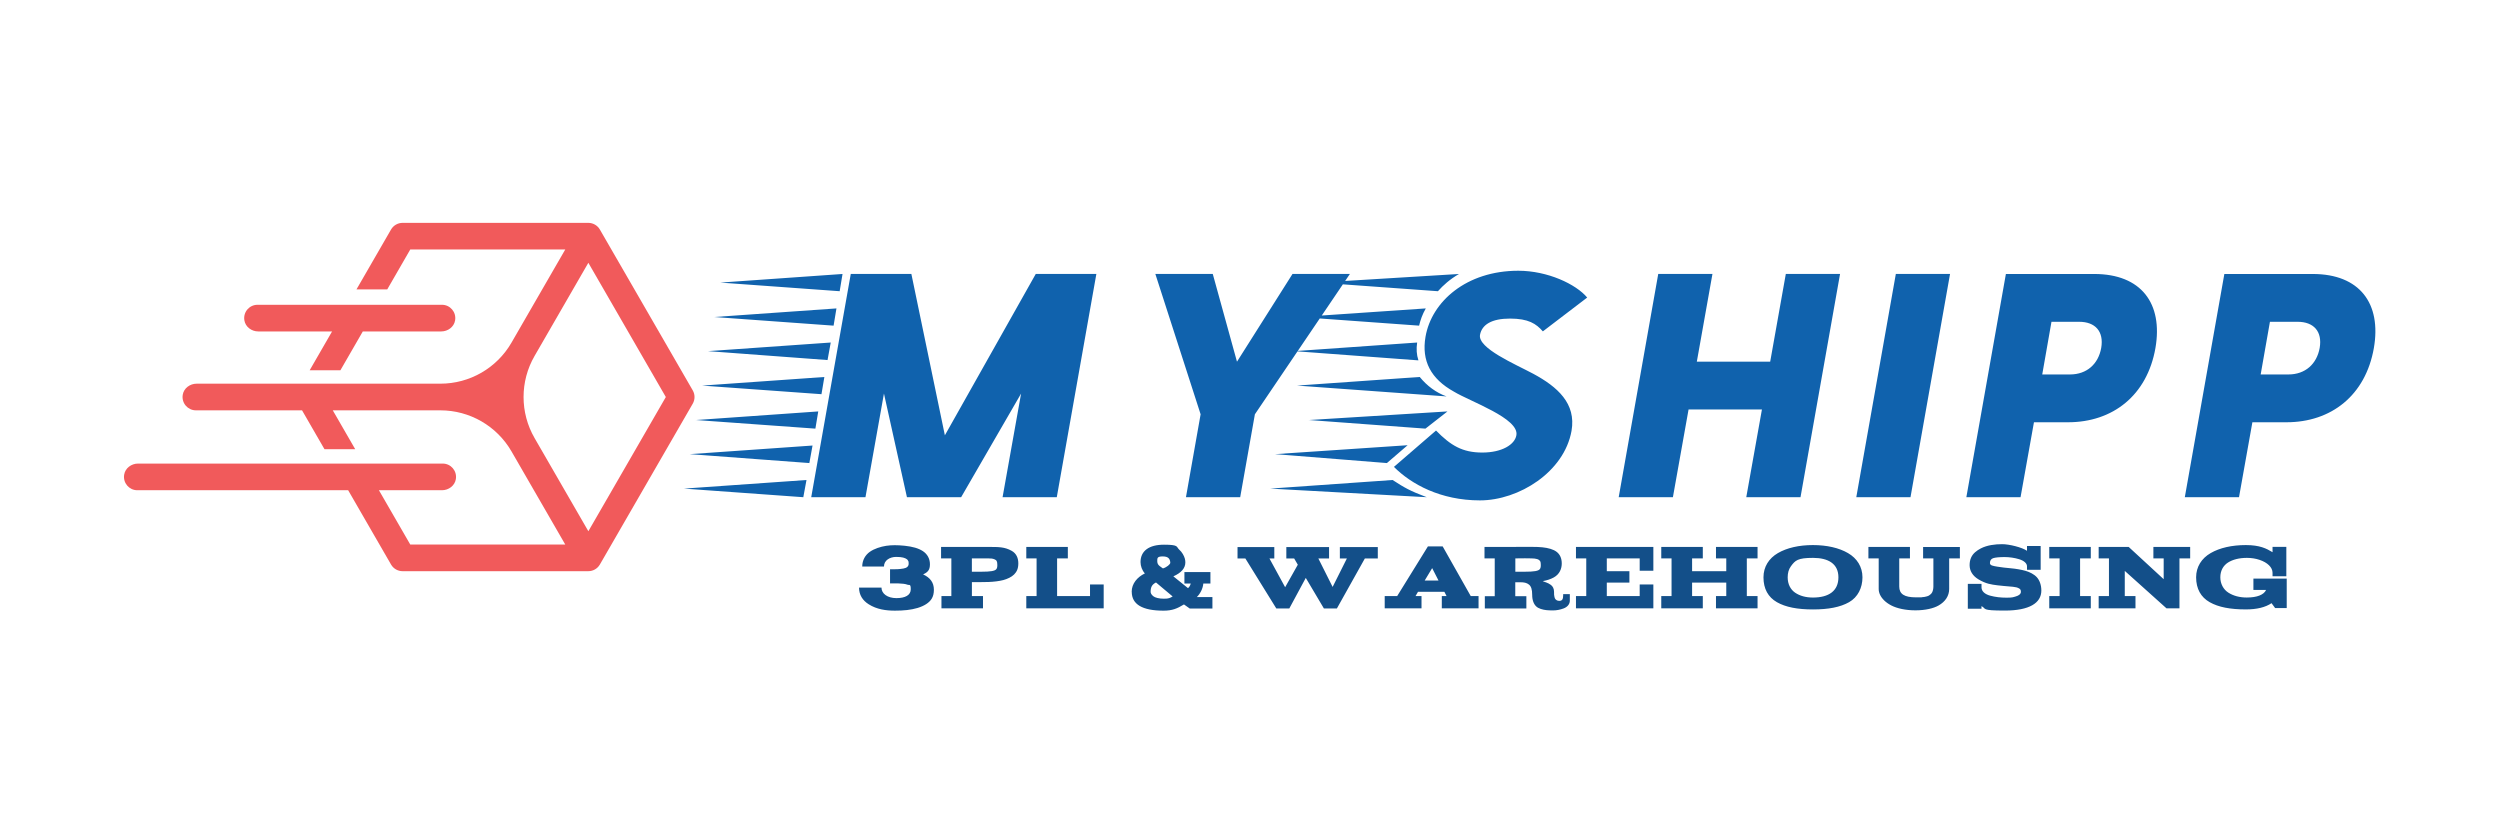
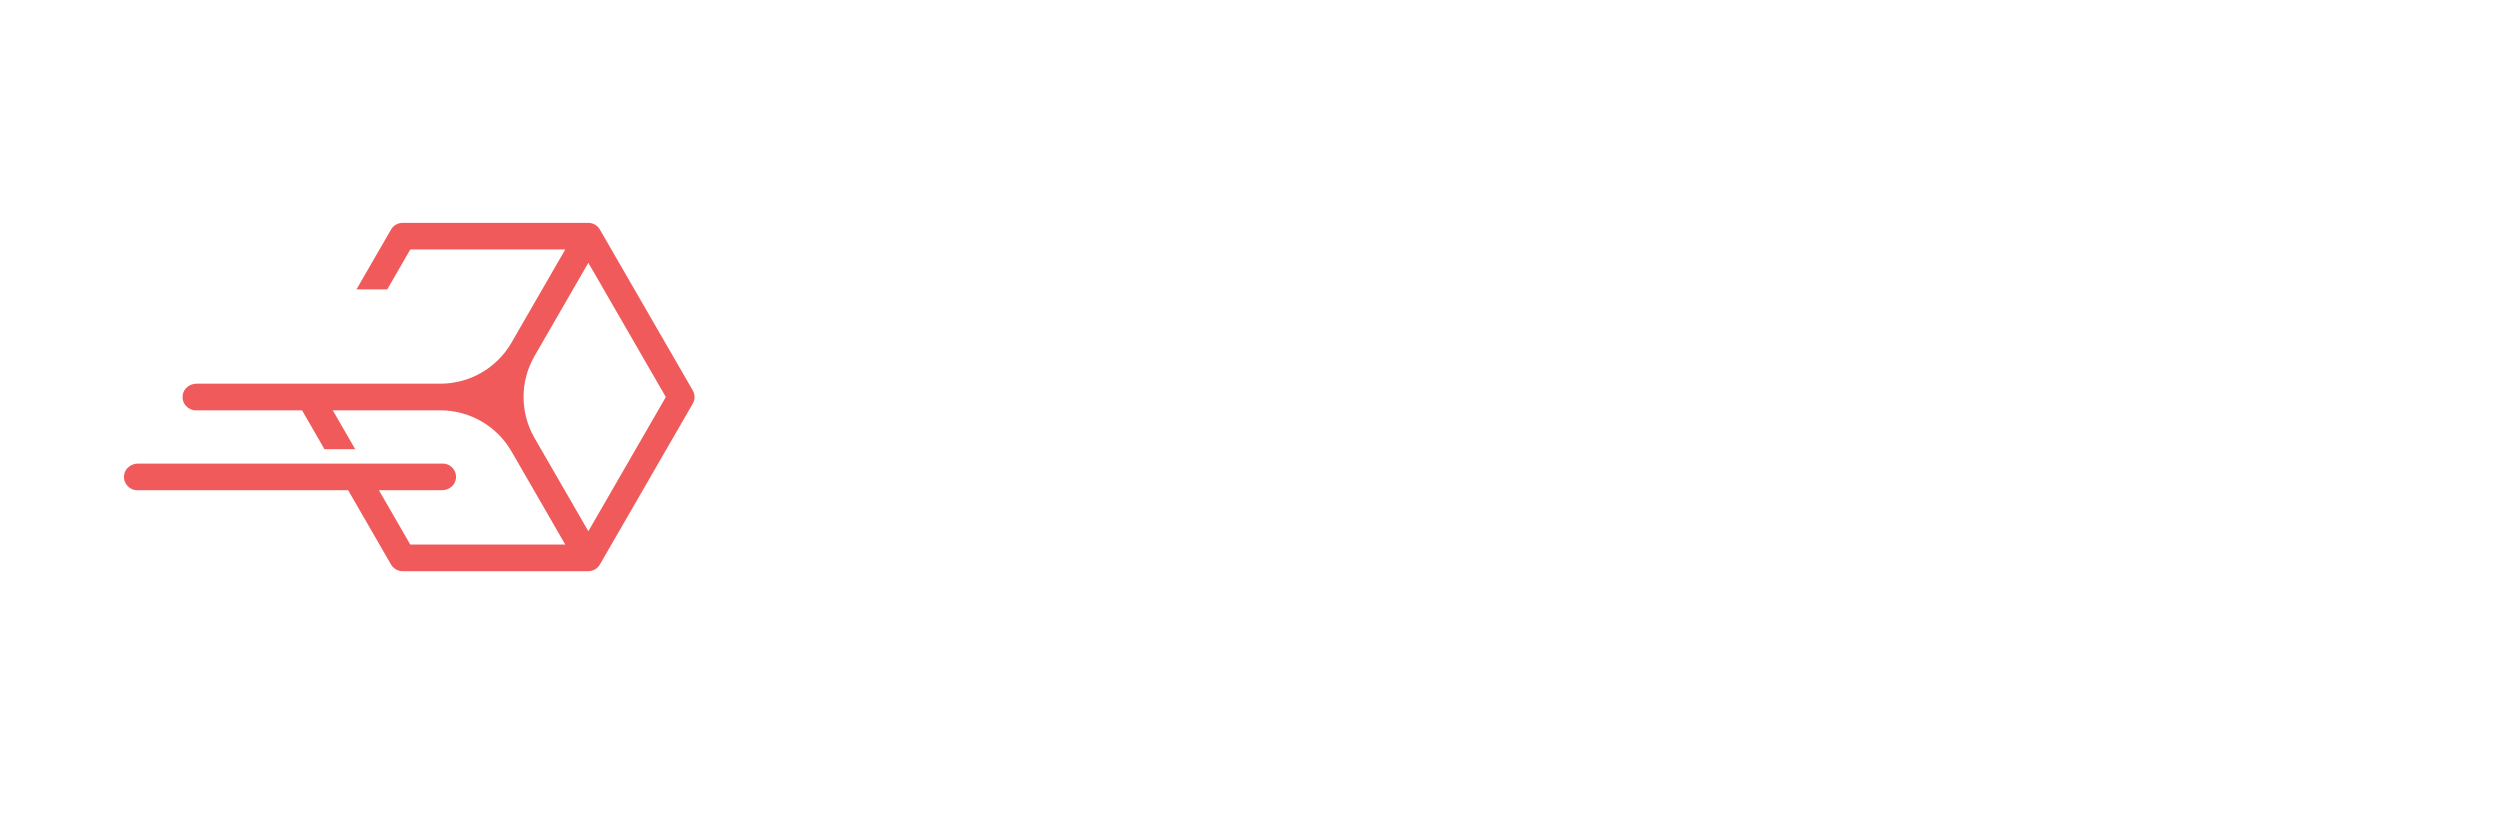
<svg xmlns="http://www.w3.org/2000/svg" viewBox="0 0 7776 2592" version="1.1">
  <defs>
    <style>
      .cls-1 {
        fill: #f15a5b;
      }

      .cls-2 {
        fill: #1062ad;
      }

      .cls-3 {
        fill: #134f89;
      }
    </style>
  </defs>
  <g>
    <g id="Layer_1">
      <g id="text-logo">
        <g id="text-logo-path-0">
-           <path d="M2820.9,1546.5h168.6l186.5-322.4-57.6,322.4h168.6l123.1-694.4h-188.5l-282.7,501.9-104.2-501.9h-188.5l-123,694.4h168.7l57.5-322.4,71.5,322.4ZM2126.6,1519.7l372,26.8,9.9-53.5-381.9,26.8ZM2145.4,1412.6l372,27.7,9.9-54.5-381.9,26.8ZM2164.2,1306.4l372,26.8,8.9-53.5-380.9,26.8ZM2183.1,1199.3l372,26.8,9-53.5-381,26.8ZM2202,1092.2l372,27.7,9.9-54.5-381.9,26.8ZM2220.8,986l372,26.9,8.9-53.6-380.9,26.8ZM2239.7,878.9l372,26.9,8.9-53.6-380.9,26.8ZM3688.9,1546.5h168.6l45.7-257.9,295.5-436.5h-178.5l-172.7,272.9-75.3-272.9h-178.6l140.8,436.5-45.6,257.9ZM4603.3,1556.4c121,0,262-88.3,284.8-216.3,14.9-85.2-43.7-136.9-119-177.5-57.6-30.7-172.7-79.4-165.7-121,5.9-31.7,35.8-50.7,93.3-50.7s81.4,16,102.2,39.8l137.9-105.2c-34.7-41.6-123-83.4-214.3-83.4-161.6,0-269.8,96.2-288.6,205.4-12.9,75.3,16.8,130.9,88.3,170.6,50.5,30.8,204.3,83.4,194.3,135.9-5,28.8-44.6,53.6-106.1,53.6s-98.1-21.8-143.8-68.5l-130.9,113.1c53.6,53.6,144.8,104.2,267.8,104.2ZM3949.7,1519.7l488,26.8c-52.5-19.8-69.5-29.7-106.1-53.5l-381.9,26.8ZM3966.6,1412.6l347.2,27.7,64.5-55.5-411.7,27.7ZM4026.1,1092.2l385.8,28.7c-5.9-17.8-6.9-35.7-4-55.5l-381.9,26.8ZM4034.1,1199.3l465.2,33.7c-32.8-11.9-60.6-32.7-83.4-60.5l-381.9,26.8ZM4042,986l372,26.9c4-17,9.9-34.8,20.8-53.6l-392.8,26.8ZM4070.7,1306.4l363,26.8,68.5-53.5-431.5,26.8ZM4100.5,878.9l372,26.9c16.8-18.8,36.8-36.8,65.5-53.6l-437.5,26.8ZM5431.6,1546.5h168.7l123-694.4h-168.7l-48.6,272.9h-228.2l48.6-272.9h-168.6l-123,694.4h168.6l48.7-272.8h228.2l-48.7,272.8ZM5773.8,1546.5h168.6l123-694.4h-168.6l-123,694.4ZM6116.1,1546.5h168.6l41.7-233.1h106.1c138.9,0,246-83.4,271.8-231.1,23.8-137.9-43.7-230.1-190.5-230.1h-274.7l-123,694.4ZM6352.2,1164.6l28.7-163.7h86.3c49.6,0,77.3,29.8,68.4,81.4-8.9,49.7-44.6,82.4-97.1,82.4h-86.3ZM6795.6,1546.5h168.6l41.6-233.1h106.1c138.9,0,246-83.4,271.8-231.1,23.9-137.9-43.6-230.1-190.4-230.1h-274.7l-123,694.4ZM7031.6,1164.6l28.8-163.7h86.2c49.7,0,77.4,29.8,68.5,81.4-8.9,49.7-44.6,82.4-97.2,82.4h-86.3Z" class="cls-2" />
-         </g>
+           </g>
      </g>
      <g id="logo-logo">
        <g>
-           <path d="M803.3,1030.9h229.6l-69.7,120.8h95.6l69.7-120.8h244c20.6,0,39.8-14.1,43.1-34.5,4.2-25.9-15.7-48.4-40.9-48.4h-573.7c-25.2,0-45.1,22.4-40.9,48.4,3.3,20.4,22.4,34.5,43.1,34.5" class="cls-1" />
          <path d="M2154.7,1214.2l-288.9-500.3c-7.4-12.8-21.1-20.7-35.9-20.7h-577.7c-14.8,0-28.5,7.9-35.9,20.7l-107.5,186.2h95.7l71.6-124.1h482.1l-167.3,289.8c-45.6,79-129.9,127.6-221.1,127.6h-758.3c-20.6,0-39.8,14.1-43.1,34.5-4.2,25.9,15.7,48.4,40.9,48.4h330.2l69.7,120.8h95.6l-69.7-120.8h334.7c91.2,0,175.5,48.7,221.1,127.6l167.3,289.8h-482.1l-97.5-168.9h196.2c20.6,0,39.8-14.1,43.1-34.5,4.2-25.9-15.7-48.4-40.9-48.4H429.3c-20.6,0-39.8,14.1-43.1,34.5-4.2,25.9,15.7,48.4,40.8,48.4h655.9l133.4,231.1c7.4,12.8,21.1,20.7,35.9,20.7h577.7c14.8,0,28.5-7.9,35.9-20.7l288.9-500.3c7.4-12.8,7.4-28.6,0-41.4ZM1830,1652.3l-167.3-289.8c-45.6-79-45.6-176.3,0-255.3l167.3-289.8,241,417.5-241,417.5" class="cls-1" />
        </g>
      </g>
      <g id="tagline-7876a3e6-4a79-48ad-9076-c863233aecdc-logo">
        <g id="tagline-7876a3e6-4a79-48ad-9076-c863233aecdc-logo-path-0">
-           <path d="M2741.7,1827.4c0,19.3,19,33,46.4,33s44.7-9.1,44.7-27.4-4.2-11.9-10.4-14.4c-3-1.2-7.2-2.2-12.2-2.8-10.2-1.2-19.3-1.3-33.7-1.3h-8.1v-43.8c20.5,0,25.9.2,41.3-2.3,10.8-1.8,16.6-6.7,16.6-15s-.2-5.4-1.7-9.1c-.7-1.9-1.9-3.4-3.6-4.7-5.8-4.3-14.5-7.4-33.7-7.4s-37.8,10.5-37.8,30h-67.6c0-19.9,9.8-36.1,23.6-45.8,6.9-4.8,14.9-8.8,24.1-12,18.4-6.4,35.6-8.6,53.2-8.6s44.5,2.1,63.5,7.7c9.6,2.8,17.6,6.4,24.3,10.8,13.3,8.8,21.9,22.9,21.9,40.9s-7,24.9-21.3,31.4c21.7,10,33.6,24.9,33.6,47.8s-9.2,34.9-23.9,44.6c-7.4,4.8-16.3,8.8-26.8,12-21,6.2-43.5,8.4-70.6,8.4s-56.2-3.7-81.7-20c-18.5-11.7-29.8-28.8-29.8-51.8h69.6ZM2959.1,1736.8h-32v-35.6h148.5c30.7,0,49.1-.1,70.8,11.9,14.8,8.1,21,22.4,21,39.3s-5.2,26.3-13.1,34.4c-7.9,8-21.1,14.1-33.8,17.5-12.7,3.4-30.9,5.4-45.7,5.9-7.3.3-15.4.4-24.4.4h-27.4v43.3h34.5v38.2h-129.2v-38.2h30.8v-117.2ZM3022.9,1736.8v41.5h28.6c15.1,0,26.2-.6,33.3-1.9,14.2-2.5,17.3-6.9,17.3-19s-2.6-15-8.5-17.6c-5.9-2.5-10.5-3-20.2-3h-50.5ZM3432.9,1892.2h-240.7v-38.2h32v-117.2h-32v-35.6h129.2v35.6h-33.4v117.2h102.4v-36.1h42.5v74.3ZM3520,1840.6c0-25.2,17.5-45.8,41-57-8.8-9.8-13.5-23.1-13.5-35.3,0-34.6,26.3-54.1,72.9-54.1s37.9,6.5,47.1,15c4.7,4.2,8.6,8.9,11.7,14.2,6.1,10.5,7.7,18.7,7.7,25.8,0,17.9-12.4,32.5-37.3,43.4l45.6,36.8c4.8-4.6,6.6-7.7,8.5-14.5h-19.7v-35.5h80.9v35.5h-22.1c-1.3,16.5-10.5,32.9-20.3,42.3h48.6v35.5h-70.6l-17.9-12.7c-21.3,13-36.6,19.4-63.5,19.4-65.8,0-98.9-19.5-98.9-58.6ZM3578.9,1840.6c0,4.5,2.4,8.9,8.1,13.7,5.7,4.7,17.7,7.9,33.3,7.9s18.8-2.3,27.1-7l-51.8-43.5c-12.1,6.2-16.7,14-16.7,29ZM3599.5,1745.4c0,8.6,3.9,12.1,7.4,15.2.8.7,2.5,2,5.3,3.9s4.4,3,5,3.5c11.9-3.5,22.9-12.9,22.9-17.6-.7-12.4-6.3-19.7-23.5-19.7s-17.1,5-17.1,14.8ZM3873.5,1737.1h-24.3v-35.6h114.4v35.6h-15.1l48.8,89.4,39.4-70-11.3-19.4h-24.4v-35.6h132.9v35.6h-33.3l44.4,88.5,44.3-88.5h-21.8v-35.6h118v35.6h-40.3l-86.9,155.4h-40.5l-56.3-95-51.2,95h-40.5l-96.2-155.4ZM4421.4,1892.2h-114.4v-38.2h38.8l95.6-154.5h45.9l87.3,154.5h24.3v38.2h-114.3v-38.2h14.8l-6.8-13.3h-82l-7.7,13.3h18.6v38.2ZM4431.4,1805.6h42.9l-19.7-38.5-23.2,38.5ZM4649.4,1736.8h-32v-35.6c16.5,0,41.3,0,74.3-.1,33-.1,57.8-.1,74.2-.1,23.9,0,41.3,1.5,56.9,6.2,7.8,2.4,14.2,5.5,19.2,9.4,9.9,7.7,15.7,19.7,15.7,35.9s-6.5,33.4-24.7,43.5c-10.5,5.8-21,9-34.5,11.5,6.7,3.4,14.8,4.1,25.1,11.6,6.3,4.5,10.1,12,10.1,21.5s0,9.8,1.2,15.5c.6,2.9,1.4,5.1,2.5,6.7,2.2,3.2,6.5,6.1,12.4,6.1,9.5,0,12.3-5.4,12.3-17.8v-3.1h20.7v20.3c0,11.2-8,19.9-19.3,24.1-11.2,4.2-22.4,6.2-32.6,6.2-16.2,0-26.6-.7-38.5-4.6-6.1-2-10.8-4.6-14.4-8.1-7.2-6.8-12.3-18.8-12.3-35.7s-3.2-26.5-10.1-32c-6.9-5.5-14.9-7.2-27.5-7.2h-15v43.3h34.5v38.2h-129.2v-38.2h30.8v-117.2ZM4713.3,1736.8v41.5h28.5c15.2,0,26.3-.6,33.4-1.9,14.2-2.5,17.3-6.9,17.3-19s-2.5-12.7-5.3-15.4c-1.4-1.3-3.6-2.4-6.6-3.2-5.8-1.7-8.5-1.5-16.7-2-7.6-.2-14.5-.3-20.6-.3l-30,.3ZM5142.6,1892.2h-240.7v-38.2h32v-117.2h-32v-35.6h240.7v74.1h-42.5v-38.5h-102.3v39.8h70.3v35.6h-70.3v41.8h102.3v-36.1h42.5v74.3ZM5296.4,1892.2h-129.2v-38.2h32v-117.2h-32v-35.6h129.2v35.6h-33.3v39.8h106.3v-39.8h-32v-35.6h129.3v35.6h-33.4v117.2h33.4v38.2h-129.3v-38.2h32v-41.8h-106.3v41.8h33.3v38.2ZM5485.1,1795.7c0-32.6,16.8-59,44.8-75.3,28-16.3,65.5-25,109-25s81.3,8.7,109.2,25c28.1,16.3,44.9,42.7,44.9,75.3s-14.3,61.7-41.6,77.3c-27.3,15.5-63.9,22.6-112.2,22.6s-85-7-112.3-22.6c-27.3-15.6-41.8-41.6-41.8-77.3ZM5560.4,1795.7c0,21.3,8.8,38,23.3,47.9,14.6,9.9,33.4,15,55.2,15,49.7,0,79.3-20.8,79.3-62.9s-31.4-60.5-79-60.5-55.4,7.8-68.8,26.2c-6.7,9.1-10,20.6-10,34.2ZM5843.5,1736.8h-32v-35.6h129.2v35.6h-33.3v87.4c0,23.3,15.5,33.8,52.1,33.8s10.6-.1,17.7-.4c3.6-.2,6.5-.6,8.6-.9,4.1-.7,11.1-2.4,14.4-4.6,3.3-2.2,7.8-5.7,9.8-10.2,2.1-4.4,3.6-10.5,3.6-17.8v-87.2h-32v-35.6h114.4v35.6h-33.3v95c0,21.7-12.2,39.6-32.9,51.4-15.5,8.9-40.9,15.1-72,15.1s-57.8-6.2-75.1-15.2c-8.7-4.5-16-9.7-22-15.5-12-11.8-17.2-24-17.2-35.8v-95ZM6163.3,1893.4h-42.6v-77.4h42.6v11.1c0,12.1,10.7,21.3,27.1,25.7,16.3,4.4,32.7,6.2,50.9,6.2s19.9-1.3,29.1-4c9.1-2.5,15.4-7.7,15.4-14s-1.8-8.8-6.4-11.2c-4.6-2.4-9.1-3.7-18.3-4.7-8.4-.9-18.3-1.5-29.7-2.6-6.7-.7-13-1.3-18.8-2-18.9-2.4-35.8-4.5-59.5-18.9-17.2-10.6-26.8-25.8-26.8-43.7s6.4-30.9,17.1-40.2c5.3-4.6,11.2-8.6,17.7-11.9,19.8-10.2,44.3-13.2,66.4-13.2s61.7,9.8,77.3,20.6v-15h42.5v74.2h-42.5v-11c0-9.5-10-17.6-24.4-22-14.3-4.4-30.6-6.7-45.5-6.7s-29.3,1.2-35.7,3.6c-6.5,2.4-9.7,7.5-9.7,15.1s9.5,8.8,23.3,11.2c10.7,2,29.4,3.9,42.9,5.1,13.5,1.2,31.7,4.2,44.6,7.9,13,3.7,26.8,10.7,35.1,19.9,8.3,9.2,14,23.6,14,41.3,0,39.1-37.8,62.3-113.4,62.3s-56.5-5.5-72.8-13.9v8.3ZM6503.2,1892.2h-129.2v-38.2h32.2v-117.2h-32.2v-35.6h129.2v35.6h-33.3v117.2h33.3v38.2ZM6642.1,1892.2h-114.4v-38.2h32v-117.2h-32v-35.6h93.4l108.8,100.3v-64.7h-32v-35.6h114.4v35.6h-33.3v155.4h-40.3l-129.8-116.5v78.3h33.3v38.2ZM6830.8,1795.7c0-32.7,17.1-59.2,45.3-75.4,28.2-16.3,65.8-24.9,109.2-24.9s64,10.5,83.2,22.2v-16.6h42.9v91.5h-42.9v-11c0-16.8-15.9-31.9-40.3-40.1-12.2-4.1-25.4-6.2-39.4-6.2-23.9,0-44,5.1-59,14.6-14.9,9.7-23.7,25.5-23.7,45.8s9.7,38,25.1,47.8c15.5,9.9,35,15.1,57.1,15.1,31.7,0,53.2-8.3,60.1-23.5h-39.4v-35.3h103.6v91.5h-36.1l-11.1-15.1c-19.4,13-46,19.4-79.8,19.4-48.6,0-85.1-6.9-112.6-22.5-27.4-15.5-42.2-41.7-42.2-77.4Z" class="cls-3" />
-         </g>
+           </g>
      </g>
    </g>
  </g>
</svg>